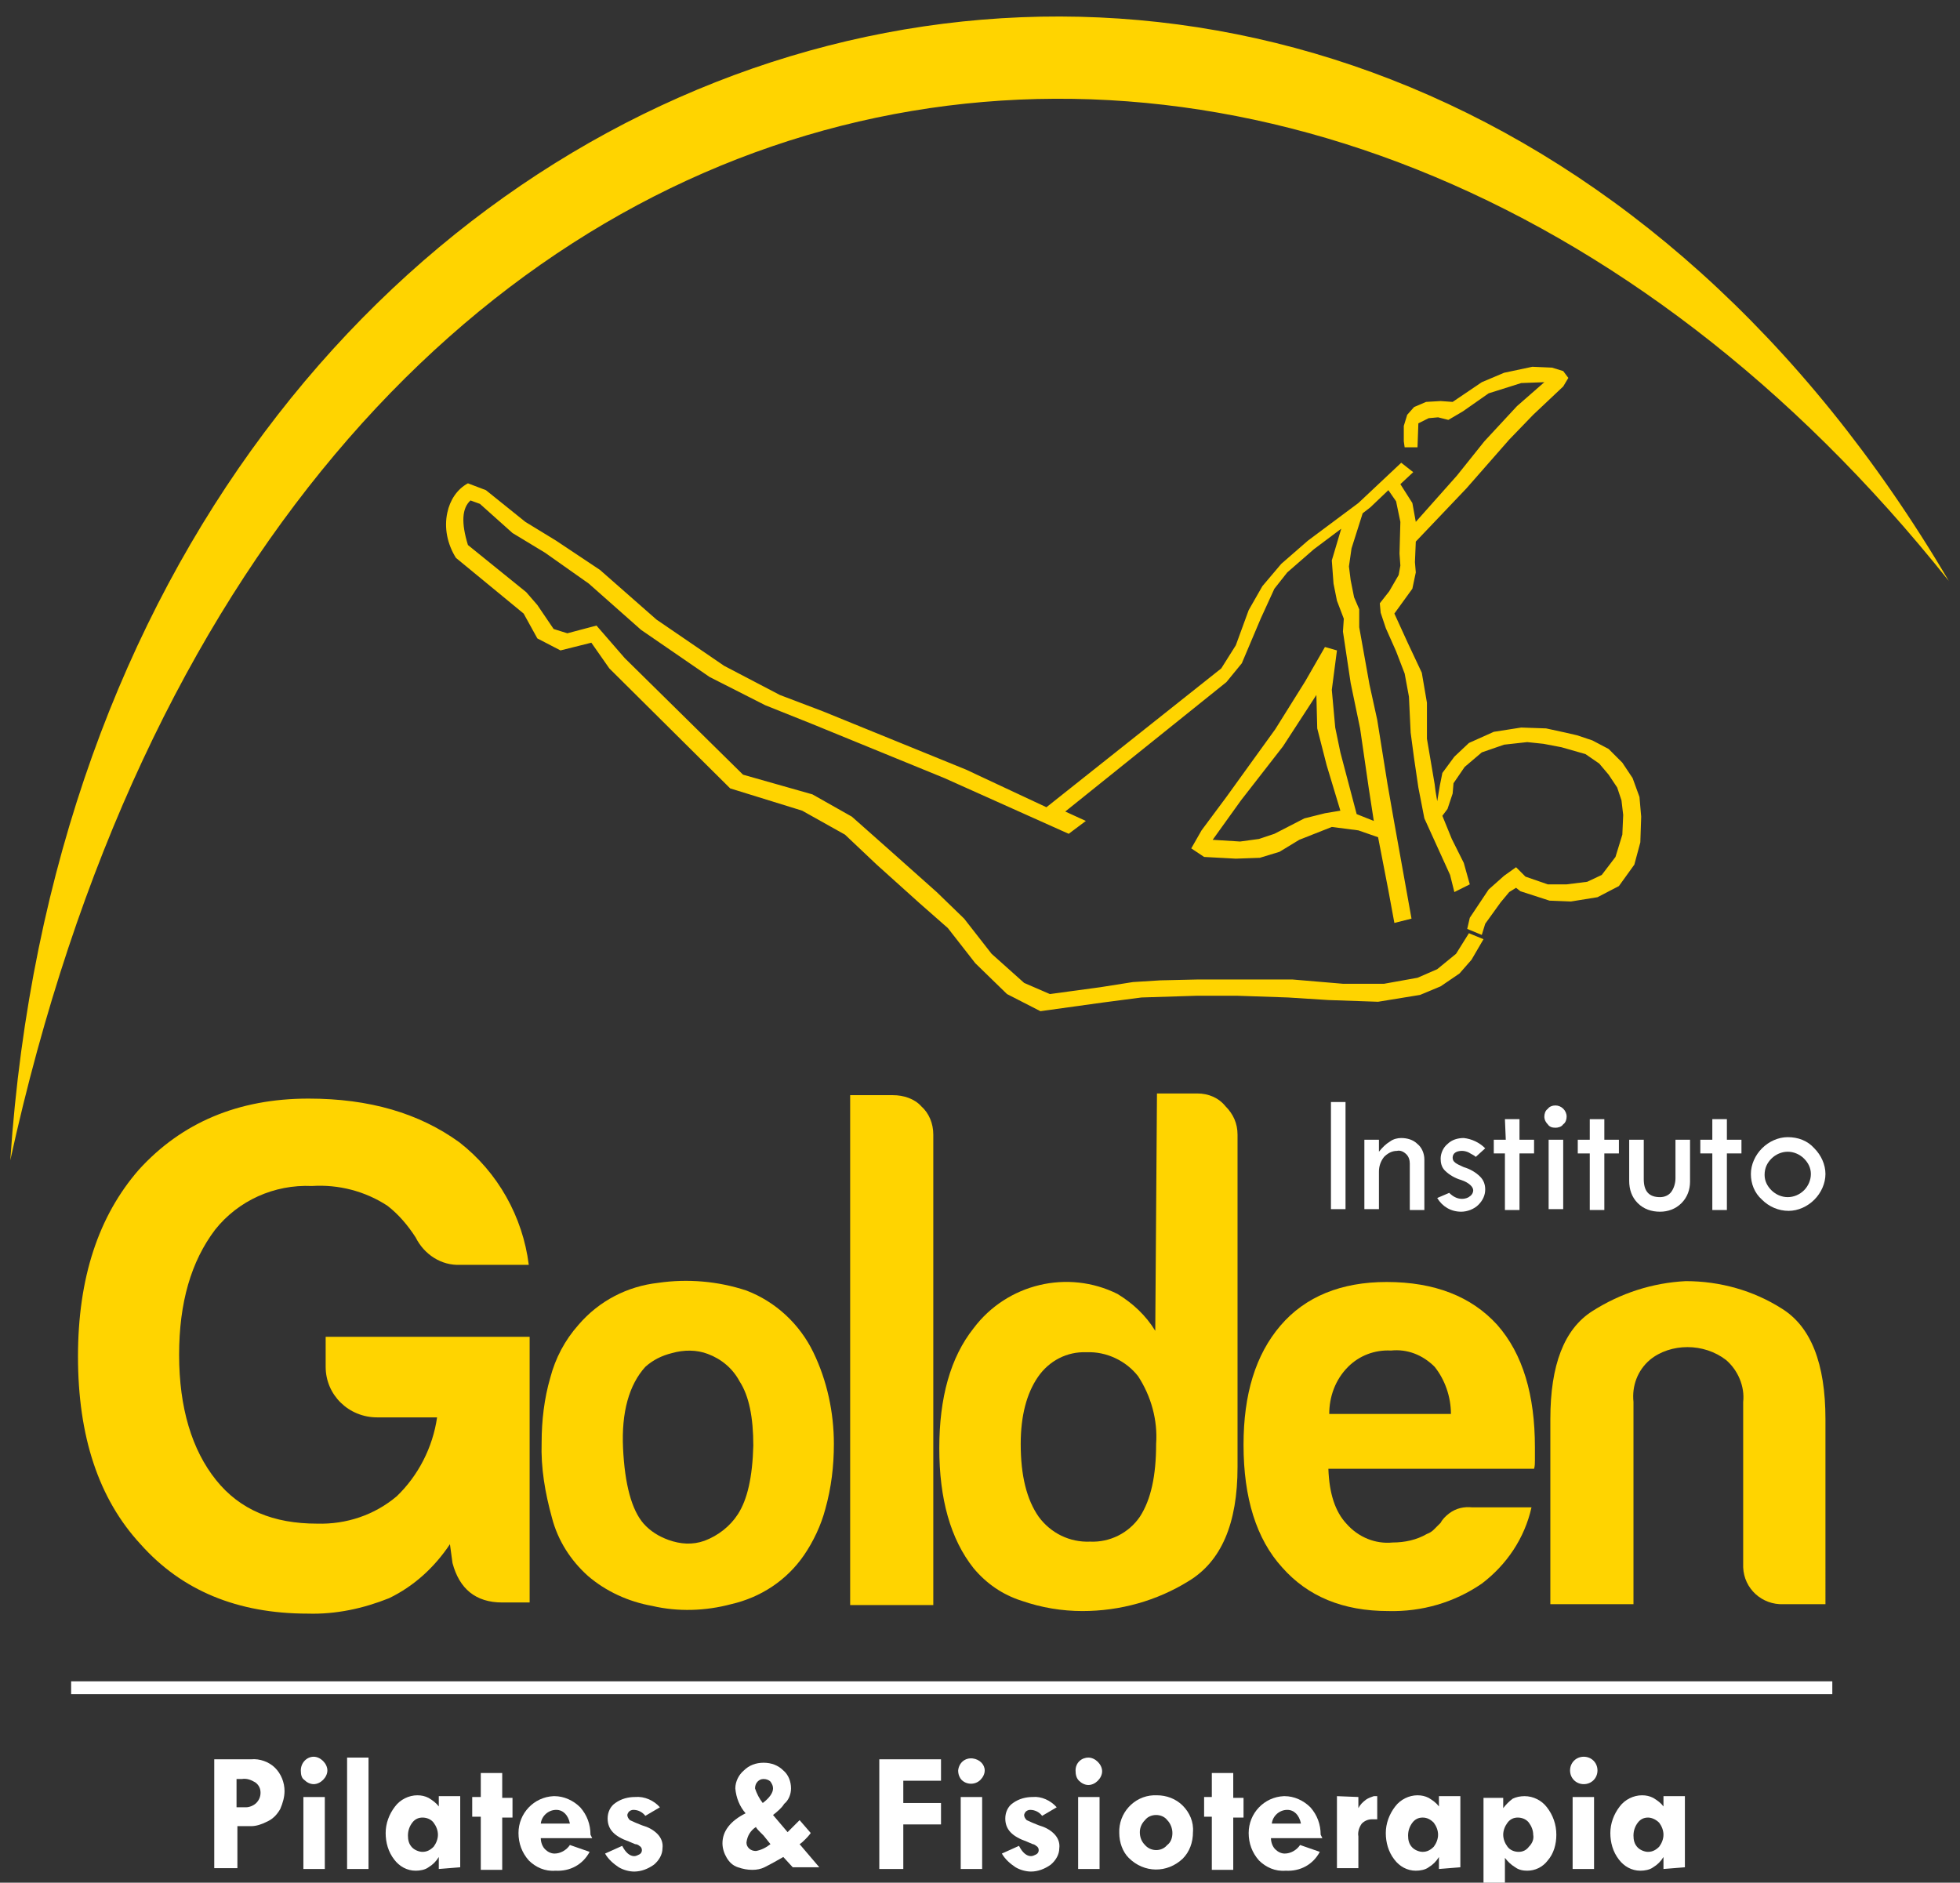
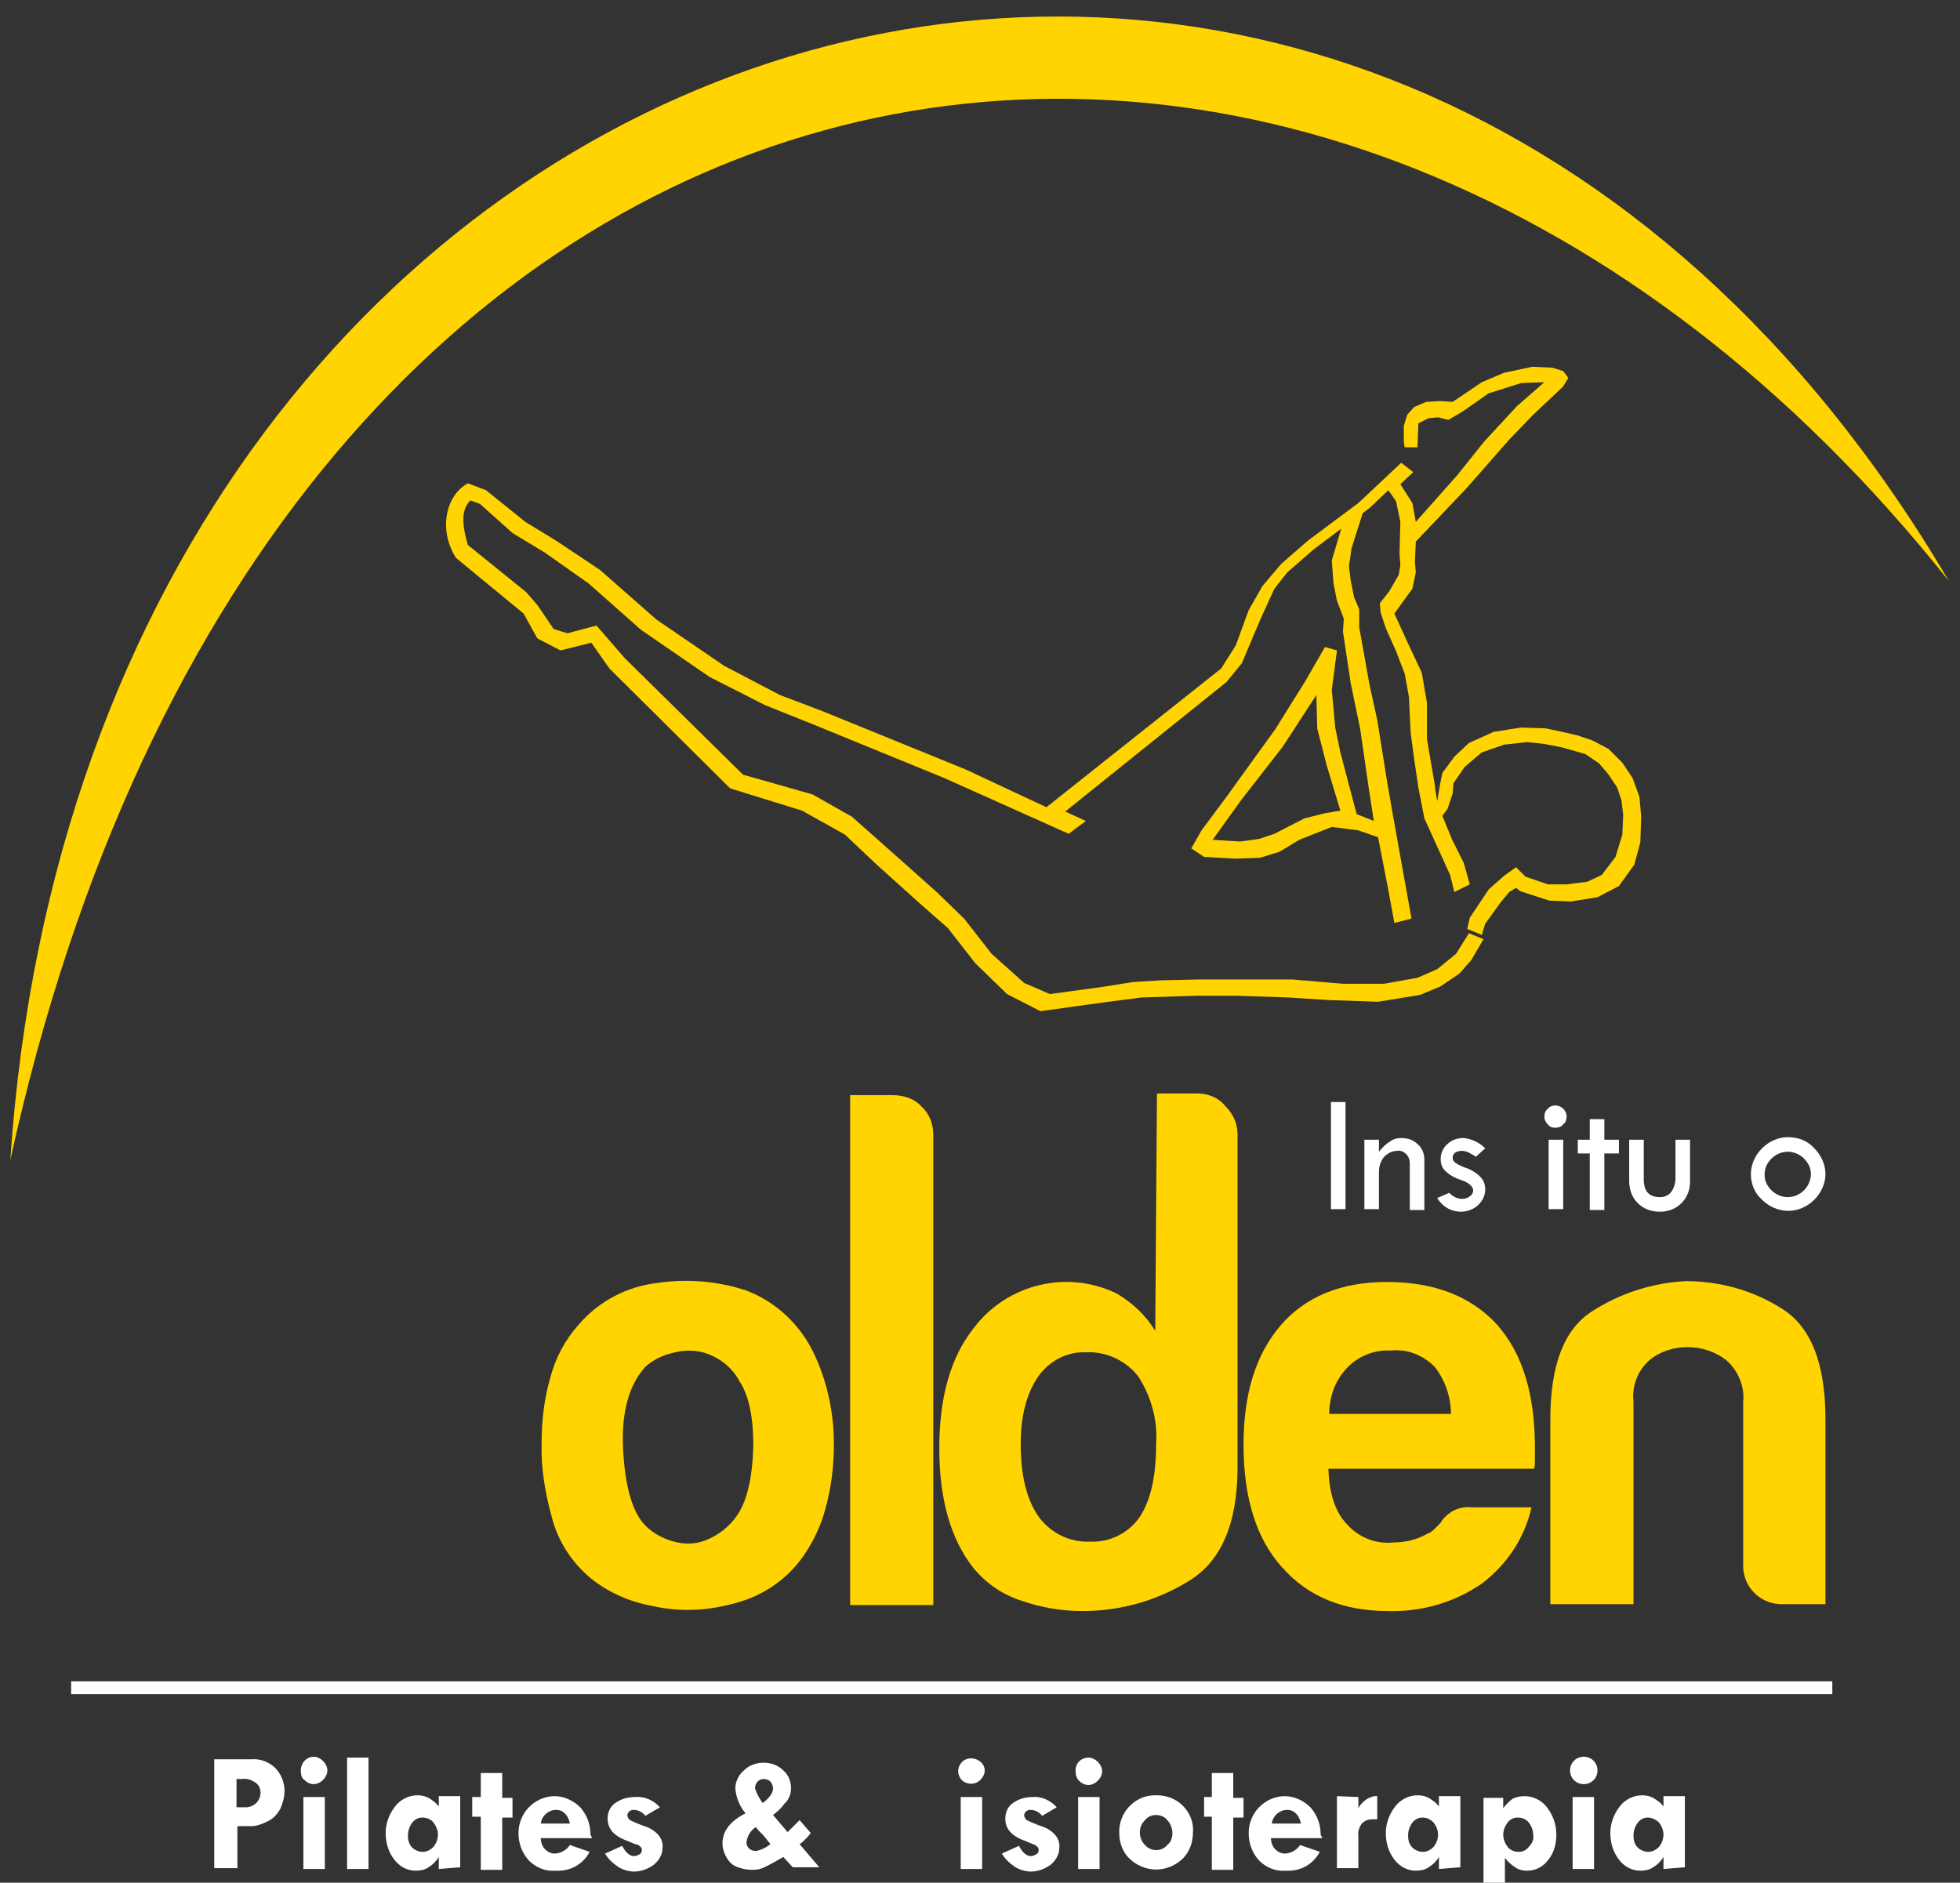
<svg xmlns="http://www.w3.org/2000/svg" version="1.1" id="Camada_1" x="0px" y="0px" viewBox="0 0 228.7 219.7" style="enable-background:new 0 0 228.7 219.7;" xml:space="preserve">
  <rect x="0" y="0" width="228.7" height="219.7" fill="#333333" stroke="none" />
  <style type="text/css">
	.st0{fill:#FFFFFF;}
	.st1{fill:#FFD400;}
</style>
  <rect x="8.3" y="196.2" class="st0" width="205.5" height="1.5" />
  <path class="st0" d="M24.9,205.3h4.4c1-0.1,2.1,0.3,2.8,1c0.7,0.7,1.1,1.7,1.1,2.7c0,0.7-0.2,1.4-0.5,2.1c-0.4,0.7-0.9,1.2-1.6,1.5  c-0.6,0.3-1.2,0.5-1.8,0.5h-1.6v4.9h-2.7V205.3z M27.6,207.6v3.3h1.1c0.4,0,0.9-0.2,1.2-0.5c0.3-0.3,0.5-0.7,0.5-1.2  c0-0.5-0.2-0.9-0.6-1.2c-0.5-0.3-1-0.5-1.6-0.4L27.6,207.6z" />
  <path class="st0" d="M35.1,206.6c0-0.9,0.7-1.6,1.5-1.6c0,0,0,0,0,0c0.4,0,0.8,0.2,1.1,0.5c0.3,0.3,0.5,0.7,0.5,1.1  c0,0.4-0.2,0.8-0.5,1.1c-0.3,0.3-0.7,0.5-1.1,0.5c-0.4,0-0.8-0.2-1.1-0.5C35.2,207.5,35.1,207.1,35.1,206.6z M35.4,209.7h2.5v8.4  h-2.5V209.7z" />
  <path class="st0" d="M40.5,205.1H43v13h-2.5V205.1z" />
  <path class="st0" d="M51.2,218.1v-1.4l0,0c-0.3,0.5-0.7,0.9-1.2,1.2c-0.4,0.3-1,0.4-1.5,0.4c-1,0-1.9-0.5-2.5-1.3  c-0.7-0.9-1-2-1-3.1c0-1.1,0.4-2.2,1.1-3.1c0.6-0.8,1.6-1.3,2.6-1.3c0.5,0,0.9,0.1,1.3,0.3c0.5,0.3,0.9,0.6,1.2,1v-1.2h2.5v8.3  L51.2,218.1z M49.3,212.1c-0.5,0-0.9,0.2-1.2,0.6c-0.3,0.4-0.5,0.9-0.5,1.5c0,0.5,0.1,1,0.5,1.4c0.3,0.3,0.8,0.5,1.2,0.5  c0.5,0,0.9-0.2,1.3-0.6c0.3-0.4,0.5-0.9,0.5-1.4c0-0.5-0.2-1-0.5-1.4C50.3,212.3,49.8,212.1,49.3,212.1L49.3,212.1z" />
  <path class="st0" d="M56.1,206.9h2.5v2.9h1.2v2.3h-1.2v6.1h-2.5V212h-1v-2.3h1V206.9z" />
  <path class="st0" d="M69.1,214.5h-6c0,0.5,0.2,1,0.5,1.3c0.3,0.3,0.7,0.5,1.1,0.5c0.7,0,1.4-0.4,1.8-1l2.3,0.8  c-0.8,1.5-2.3,2.3-4,2.2c-1.2,0.1-2.3-0.4-3.1-1.2c-0.8-0.9-1.2-2-1.2-3.2c0-2.3,1.8-4.2,4.1-4.3c0,0,0.1,0,0.1,0  c1.1,0,2.2,0.5,3,1.3c0.8,0.9,1.2,2,1.2,3.2L69.1,214.5z M63.1,212.8h3.4c-0.2-1-0.8-1.6-1.6-1.6C64,211.2,63.2,211.9,63.1,212.8  C63.1,212.8,63.1,212.8,63.1,212.8z" />
  <path class="st0" d="M77,210.9l-1.7,1c-0.3-0.4-0.8-0.7-1.4-0.7c-0.2,0-0.4,0.1-0.5,0.2c-0.1,0.1-0.2,0.3-0.2,0.4  c0,0.2,0.1,0.4,0.3,0.6c0.4,0.2,0.9,0.4,1.4,0.6c0.7,0.2,1.3,0.5,1.8,1c0.4,0.4,0.7,1,0.6,1.7c0,0.7-0.4,1.4-1,1.9  c-0.7,0.5-1.5,0.8-2.3,0.8c-0.6,0-1.3-0.2-1.8-0.5c-0.6-0.4-1.2-0.9-1.6-1.6l2-0.9c0.4,0.8,0.9,1.2,1.4,1.2c0.2,0,0.4-0.1,0.6-0.2  c0.2-0.1,0.3-0.3,0.3-0.5c0-0.2-0.1-0.4-0.3-0.5c-0.1-0.1-0.3-0.2-0.5-0.2c-0.2-0.1-0.5-0.2-0.7-0.3c-1.7-0.6-2.5-1.4-2.5-2.7  c0-0.7,0.3-1.4,0.9-1.8c0.7-0.5,1.5-0.7,2.3-0.7C75.2,209.6,76.3,210.1,77,210.9z" />
  <path class="st0" d="M90.2,211.8l1.7,2l1.4-1.4l1.3,1.5c0,0-0.2,0.3-0.6,0.7c-0.2,0.2-0.5,0.5-0.7,0.6l2.3,2.7h-3.1l-1.1-1.2  c-0.7,0.4-1.4,0.8-2.2,1.2c-0.4,0.2-0.9,0.3-1.4,0.3c-0.6,0-1.1-0.1-1.7-0.3c-0.6-0.2-1-0.6-1.3-1.1c-0.3-0.5-0.5-1.1-0.5-1.7  c0-1.4,0.9-2.6,2.7-3.5c-0.7-0.8-1.1-1.8-1.2-2.9c0-0.8,0.4-1.6,1-2.1c0.6-0.6,1.4-0.9,2.3-0.9c0.9,0,1.7,0.3,2.3,0.9  c0.6,0.5,0.9,1.3,0.9,2.1c0,0.7-0.3,1.4-0.8,1.8C91.2,211,90.7,211.4,90.2,211.8z M89.1,214.2l-0.4-0.4c-0.2-0.2-0.4-0.4-0.5-0.6  c-0.6,0.4-1,1-1.1,1.8c0,0.3,0.1,0.5,0.3,0.7c0.2,0.2,0.5,0.3,0.8,0.3c0.6-0.1,1.2-0.4,1.7-0.8L89.1,214.2z M89,210.4  c0.8-0.6,1.2-1.2,1.2-1.7c0-0.3-0.1-0.5-0.3-0.8c-0.2-0.2-0.5-0.3-0.8-0.3c-0.3,0-0.5,0.1-0.7,0.3c-0.2,0.2-0.3,0.5-0.3,0.8  C88.3,209.3,88.6,209.9,89,210.4z" />
-   <path class="st0" d="M102.6,205.3h7.2v2.5h-4.4v2.6h4.4v2.5h-4.4v5.2h-2.8V205.3z" />
  <path class="st0" d="M111.8,206.6c0.1-0.9,0.8-1.5,1.7-1.4c0.8,0.1,1.4,0.7,1.4,1.4c0,0.4-0.2,0.8-0.5,1.1c-0.6,0.6-1.6,0.6-2.2,0  c0,0,0,0,0,0C112,207.5,111.8,207.1,111.8,206.6z M112.1,209.7h2.5v8.4h-2.5V209.7z" />
  <path class="st0" d="M123.3,210.9l-1.7,1c-0.3-0.4-0.8-0.7-1.4-0.7c-0.2,0-0.4,0.1-0.5,0.2c-0.1,0.1-0.2,0.3-0.2,0.4  c0,0.2,0.1,0.4,0.3,0.6c0.4,0.2,0.9,0.4,1.4,0.6c0.7,0.2,1.3,0.5,1.8,1c0.4,0.4,0.7,1,0.6,1.7c0,0.7-0.4,1.4-1,1.9  c-0.7,0.5-1.5,0.8-2.3,0.8c-0.6,0-1.3-0.2-1.8-0.5c-0.6-0.4-1.2-0.9-1.6-1.6l2-0.9c0.4,0.8,0.9,1.2,1.4,1.2c0.2,0,0.4-0.1,0.6-0.2  c0.2-0.1,0.3-0.3,0.3-0.5c0-0.2-0.1-0.4-0.3-0.5c-0.1-0.1-0.3-0.2-0.4-0.2c-0.2-0.1-0.5-0.2-0.7-0.3c-1.7-0.6-2.5-1.4-2.5-2.7  c0-0.7,0.3-1.4,0.9-1.8c0.7-0.5,1.5-0.7,2.3-0.7C121.5,209.6,122.6,210.1,123.3,210.9z" />
  <path class="st0" d="M125.5,206.6c0-0.9,0.7-1.5,1.5-1.5c0.4,0,0.8,0.2,1.1,0.5c0.3,0.3,0.5,0.7,0.5,1.1c0,0.4-0.2,0.8-0.5,1.1  c-0.3,0.3-0.7,0.5-1.1,0.5c-0.4,0-0.8-0.2-1.1-0.5C125.6,207.5,125.5,207.1,125.5,206.6z M125.8,209.7h2.5v8.4h-2.5L125.8,209.7z" />
  <path class="st0" d="M130.6,213.9c-0.1-2.3,1.7-4.3,4-4.4c0.1,0,0.3,0,0.4,0c1.1,0,2.2,0.4,3,1.2c0.8,0.8,1.3,1.9,1.2,3.1  c0,1.2-0.4,2.3-1.2,3.1c-1.8,1.7-4.5,1.7-6.3-0.1C131,216.1,130.6,215,130.6,213.9z M136.8,213.9c0-0.5-0.2-1.1-0.6-1.5  c-0.3-0.4-0.8-0.6-1.3-0.6c-0.5,0-1,0.2-1.3,0.6c-0.4,0.4-0.6,0.9-0.6,1.4c0,0.6,0.2,1.1,0.6,1.5c0.6,0.7,1.7,0.8,2.4,0.2  c0.1-0.1,0.2-0.2,0.2-0.2C136.6,215,136.8,214.5,136.8,213.9z" />
  <path class="st0" d="M141.4,206.9h2.5v2.9h1.2v2.3h-1.2v6.1h-2.5V212h-0.9v-2.3h0.9V206.9z" />
  <path class="st0" d="M154.3,214.5h-6c0,0.5,0.2,1,0.5,1.3c0.3,0.3,0.7,0.5,1.1,0.5c0.7,0,1.4-0.4,1.8-1l2.3,0.8  c-0.8,1.5-2.3,2.3-4,2.2c-1.2,0.1-2.3-0.4-3.1-1.2c-0.8-0.9-1.2-2-1.2-3.2c0-2.3,1.8-4.2,4.1-4.3c0,0,0.1,0,0.1,0  c1.1,0,2.2,0.5,3,1.3c0.8,0.9,1.2,2,1.2,3.2L154.3,214.5z M148.4,212.8h3.4c-0.2-1-0.8-1.6-1.6-1.6  C149.3,211.2,148.5,211.9,148.4,212.8C148.4,212.8,148.4,212.8,148.4,212.8z" />
  <path class="st0" d="M158.5,209.7v1.3l0,0c0.2-0.4,0.5-0.7,0.9-1c0.3-0.2,0.6-0.3,0.9-0.4c0.1,0,0.3,0,0.4,0v2.7c-0.2,0-0.4,0-0.6,0  c-0.5,0-0.9,0.2-1.2,0.5c-0.3,0.4-0.5,1-0.4,1.5v3.7H156v-8.4L158.5,209.7z" />
  <path class="st0" d="M167.9,218.1v-1.4l0,0c-0.3,0.5-0.7,0.9-1.2,1.2c-0.4,0.3-1,0.4-1.5,0.4c-1,0-1.9-0.5-2.5-1.3  c-0.7-0.9-1-2-1-3.1c0-1.1,0.4-2.2,1.1-3.1c0.6-0.8,1.6-1.3,2.6-1.3c0.5,0,0.9,0.1,1.3,0.3c0.5,0.3,0.9,0.6,1.2,1v-1.2h2.5v8.3  L167.9,218.1z M166,212.1c-0.5,0-0.9,0.2-1.2,0.6c-0.3,0.4-0.5,0.9-0.5,1.5c0,0.5,0.1,1,0.5,1.4c0.3,0.3,0.8,0.5,1.2,0.5  c0.5,0,0.9-0.2,1.3-0.6c0.3-0.4,0.5-0.9,0.5-1.4c0-0.5-0.2-1-0.5-1.4C166.9,212.3,166.5,212.1,166,212.1L166,212.1z" />
  <path class="st0" d="M175.4,209.8v1.2l0,0c0.3-0.4,0.7-0.8,1.1-1.1c0.4-0.2,0.9-0.3,1.4-0.3c1,0,2,0.5,2.6,1.3  c0.7,0.9,1.1,2,1.1,3.2c0,1.1-0.3,2.2-1,3c-0.6,0.8-1.5,1.2-2.4,1.2c-0.5,0-1-0.1-1.4-0.4c-0.5-0.3-0.9-0.7-1.2-1.1l0,0v5h-2.5v-12  L175.4,209.8z M178.9,214.1c0-0.5-0.2-1-0.5-1.4c-0.3-0.4-0.8-0.6-1.3-0.6c-0.5,0-0.9,0.2-1.2,0.6c-0.3,0.4-0.5,0.9-0.5,1.4  c0,0.5,0.2,1,0.5,1.4c0.3,0.4,0.8,0.6,1.3,0.6c0.5,0,0.9-0.2,1.2-0.6C178.8,215.1,179,214.6,178.9,214.1L178.9,214.1z" />
  <path class="st0" d="M183.2,206.6c0-0.9,0.7-1.6,1.6-1.6s1.6,0.7,1.6,1.6s-0.7,1.6-1.6,1.6S183.2,207.5,183.2,206.6z M183.5,209.7  h2.5v8.4h-2.5V209.7z" />
  <path class="st0" d="M194.1,218.1v-1.4l0,0c-0.3,0.5-0.7,0.9-1.2,1.2c-0.4,0.3-1,0.4-1.5,0.4c-1,0-1.9-0.5-2.5-1.3  c-0.7-0.9-1-2-1-3.1c0-1.1,0.4-2.2,1.1-3.1c0.6-0.8,1.6-1.3,2.6-1.3c0.5,0,0.9,0.1,1.3,0.3c0.5,0.3,0.9,0.6,1.2,1v-1.2h2.5v8.3  L194.1,218.1z M192.3,212.1c-0.5,0-0.9,0.2-1.2,0.6c-0.3,0.4-0.5,0.9-0.5,1.5c0,0.5,0.1,1,0.5,1.4c0.3,0.3,0.8,0.5,1.2,0.5  c0.5,0,0.9-0.2,1.3-0.6c0.3-0.4,0.5-0.9,0.5-1.4c0-0.5-0.2-1-0.5-1.4C193.2,212.3,192.7,212.1,192.3,212.1L192.3,212.1z" />
  <path class="st1" d="M213,187.2h-4.9c-2.5,0.1-4.6-1.8-4.7-4.3c0-0.1,0-0.3,0-0.4v-18.9c0.2-1.8-0.6-3.7-2-4.9  c-1.3-1-2.9-1.5-4.5-1.5c-1.6,0-3.2,0.5-4.4,1.5c-1.4,1.2-2.1,3-1.9,4.9v23.6h-9.7v-21.6c0-6.3,1.6-10.5,4.9-12.6  c3.3-2.1,7-3.3,10.9-3.5c4,0,7.9,1.1,11.2,3.2c3.4,2.1,5.1,6.4,5.1,12.9L213,187.2z" />
  <path class="st1" d="M155.1,165h14.2c0-2-0.7-4-1.9-5.5c-1.4-1.4-3.2-2.1-5.1-1.9c-1.9-0.1-3.7,0.6-5,1.9  C155.8,161,155.1,163,155.1,165 M171.8,175.9h6.9c-0.8,3.6-2.9,6.7-5.8,8.9c-3.2,2.2-7,3.3-10.9,3.2c-5.3,0-9.4-1.7-12.4-5.1  c-3-3.3-4.5-8.1-4.5-14.3c0-5.9,1.4-10.5,4.3-13.9s7.1-5.1,12.4-5.1c5.6,0,9.9,1.7,12.9,5c3,3.4,4.4,8.2,4.4,14.3v1.5  c0,0.3,0,0.7-0.1,1h-24c0.1,2.9,0.8,5,2.1,6.4c1.4,1.6,3.4,2.4,5.4,2.2c1.4,0,2.8-0.3,4-1c0.3-0.1,0.6-0.3,0.8-0.5l0.8-0.8  c0.2-0.4,0.6-0.8,1-1.1C169.9,176,170.8,175.8,171.8,175.9L171.8,175.9z" />
  <path class="st1" d="M119.1,168.5c0,3.7,0.7,6.5,2.1,8.5c1.4,1.9,3.6,3,6,2.9c2.3,0.1,4.5-1,5.8-2.9c1.3-2,1.9-4.8,1.9-8.5  c0.2-2.8-0.6-5.6-2.1-7.9c-1.4-1.8-3.7-2.9-6-2.8c-2.3-0.1-4.4,1-5.7,2.9C119.8,162.6,119.1,165.2,119.1,168.5 M135,127.6h4.7  c1.3,0,2.5,0.5,3.3,1.5c0.9,0.9,1.4,2,1.4,3.3v38.8c0,6.6-1.9,11-5.7,13.3c-3.7,2.3-8,3.5-12.4,3.5c-2.4,0-4.8-0.4-7.1-1.2  c-2.2-0.7-4.1-2-5.6-3.8c-2.7-3.4-4-8.1-4-14c0-5.9,1.3-10.6,4-14c3.9-5.2,11-6.9,16.8-4c1.8,1.1,3.3,2.5,4.4,4.3L135,127.6z" />
  <path class="st1" d="M99.2,127.8h5c1.2,0,2.5,0.4,3.3,1.3c0.9,0.8,1.4,2,1.4,3.3v54.9h-9.7V127.8z" />
  <path class="st1" d="M75.3,159.5c-1.9,2.1-2.8,5.3-2.6,9.5s1,7.2,2.4,8.8c0.8,0.9,1.8,1.5,2.9,1.9c1.4,0.5,2.8,0.6,4.2,0.1  c1.6-0.6,3-1.7,3.9-3.1c1.1-1.7,1.7-4.3,1.8-8c0-3.3-0.5-5.8-1.6-7.5c-0.8-1.5-2.1-2.6-3.7-3.2c-1.3-0.5-2.8-0.5-4.2-0.1  C77.2,158.2,76.2,158.7,75.3,159.5 M68.6,183.9c-2-1.8-3.5-4.1-4.2-6.8c-0.8-2.9-1.3-5.8-1.2-8.8c0-2.5,0.3-5.1,1-7.5  c0.6-2.3,1.7-4.4,3.3-6.2c2.4-2.8,5.7-4.5,9.3-4.9c3.4-0.5,7-0.2,10.3,0.9c3.4,1.3,6.2,3.9,7.8,7.2c1.6,3.3,2.4,7,2.4,10.7  c0,2.6-0.3,5.1-1,7.6c-0.5,1.9-1.4,3.8-2.5,5.4c-2,2.9-5,4.9-8.5,5.7c-3,0.8-6.2,0.9-9.2,0.2C73.3,186.9,70.7,185.7,68.6,183.9z" />
-   <path class="st1" d="M52.5,180.2c-1.8,2.7-4.2,4.9-7.1,6.3c-3,1.2-6.2,1.9-9.5,1.8c-8.2,0-14.7-2.7-19.5-8.1  c-4.9-5.3-7.3-12.6-7.3-21.9c0-9.2,2.4-16.4,7.1-21.8c5-5.5,11.6-8.3,19.8-8.3c7.1,0,12.9,1.7,17.6,5.1c4.5,3.5,7.4,8.7,8.1,14.3h-8  c-2.2,0.1-4.2-1.2-5.2-3.2c-0.9-1.4-2-2.7-3.3-3.7c-2.6-1.7-5.7-2.5-8.8-2.3c-4.4-0.2-8.6,1.7-11.3,5.1c-2.8,3.7-4.2,8.5-4.2,14.6  c0,6.2,1.5,11.1,4.3,14.6s6.7,5.1,11.8,5.1c3.4,0.1,6.7-1,9.3-3.2c2.5-2.4,4.2-5.7,4.7-9.2h-7c-3.3,0-6-2.6-6-5.9c0,0,0-0.1,0-0.1  V156h23.8v31h-3.2c-3.1,0-5-1.6-5.8-4.6L52.5,180.2z" />
  <path class="st0" d="M155.3,128.6h1.7v12.5h-1.7L155.3,128.6z" />
  <path class="st0" d="M159.2,141.1V133h1.7v1.4c0.4-0.5,0.8-0.9,1.3-1.2c0.4-0.3,0.9-0.4,1.3-0.4c0.7,0,1.4,0.2,1.9,0.7  c0.5,0.4,0.8,1.1,0.8,1.8v5.9h-1.7v-5.4c0-0.4-0.1-0.8-0.4-1.1c-0.3-0.3-0.7-0.5-1.1-0.4c-0.6,0-1.1,0.3-1.5,0.7  c-0.4,0.5-0.6,1.1-0.6,1.7v4.4H159.2z" />
  <path class="st0" d="M173.3,134l-1.1,1c-0.2-0.2-0.5-0.3-0.8-0.5c-0.2-0.1-0.5-0.2-0.8-0.2c-0.7,0-1.1,0.3-1.1,0.8s0.4,0.7,1.3,1.1  c0.7,0.2,1.4,0.6,1.9,1.1c0.4,0.4,0.6,0.9,0.6,1.5c0,0.7-0.3,1.3-0.8,1.8c-0.5,0.5-1.3,0.8-2,0.8c-1.2,0-2.2-0.6-2.8-1.6l1.4-0.6  c0.4,0.4,0.9,0.7,1.5,0.7c0.3,0,0.7-0.1,0.9-0.3c0.2-0.1,0.4-0.4,0.4-0.7c0-0.4-0.5-0.9-1.4-1.2c-0.7-0.2-1.4-0.6-1.9-1.1  c-0.4-0.4-0.5-0.9-0.5-1.4c0-0.6,0.3-1.3,0.8-1.7c0.5-0.5,1.2-0.7,1.9-0.7C171.7,132.9,172.6,133.3,173.3,134z" />
-   <path class="st0" d="M175.6,130.6h1.7v2.4h1.7v1.6h-1.7v6.6h-1.7v-6.6h-1.3V133h1.4L175.6,130.6z" />
  <path class="st0" d="M180.2,130.3c0-0.3,0.1-0.7,0.4-0.9c0.2-0.3,0.6-0.4,0.9-0.4c0.7,0,1.3,0.6,1.3,1.3c0,0.3-0.1,0.7-0.4,0.9  c-0.2,0.3-0.6,0.4-0.9,0.4c-0.4,0-0.7-0.1-0.9-0.4C180.4,131,180.2,130.7,180.2,130.3z M180.7,133h1.7v8.1h-1.7V133z" />
  <path class="st0" d="M185.5,130.6h1.7v2.4h1.7v1.6h-1.7v6.6h-1.7v-6.6h-1.4V133h1.4V130.6z" />
  <path class="st0" d="M190.1,133h1.7v4.6c0,1.4,0.6,2.1,1.9,2.1c0.5,0,1-0.2,1.3-0.6c0.3-0.4,0.5-1,0.5-1.6V133h1.7v4.9  c0,0.9-0.3,1.8-1,2.5c-0.7,0.7-1.6,1-2.5,1c-1,0-1.9-0.3-2.6-1c-0.7-0.7-1-1.6-1-2.6L190.1,133z" />
-   <path class="st0" d="M199.8,130.6h1.7v2.4h1.7v1.6h-1.7v6.6h-1.7v-6.6h-1.4V133h1.4V130.6z" />
  <path class="st0" d="M204.3,137c0-1.1,0.5-2.2,1.3-3c0.8-0.8,1.9-1.3,3-1.3c1.2,0,2.3,0.4,3.1,1.3c0.8,0.8,1.3,1.9,1.3,3  c0,1.1-0.5,2.2-1.3,3c-0.8,0.8-1.9,1.3-3,1.3c-1.2,0-2.3-0.5-3.1-1.3C204.7,139.2,204.3,138.1,204.3,137z M211.3,137  c0-0.7-0.3-1.3-0.8-1.8c-0.5-0.5-1.2-0.8-1.9-0.8c-0.7,0-1.4,0.3-1.9,0.8c-0.5,0.5-0.8,1.1-0.8,1.9c0,0.7,0.3,1.3,0.8,1.8  c0.5,0.5,1.2,0.8,1.9,0.8c0.7,0,1.4-0.3,1.9-0.8C211,138.4,211.3,137.7,211.3,137L211.3,137z" />
  <path class="st1" d="M227.4,67.8C153.9-24.6,31.7-4,1.2,135.4C10.4-2.3,159.2-47.9,227.4,67.8" />
  <path class="st1" d="M54.6,56.4l2.1,0.8l4.6,3.7l3.6,2.2l5.1,3.4l6.6,5.8l7.9,5.4l6.5,3.4l5,1.9l16.7,6.8l9.4,4.4L142.5,78l1.7-2.7  l1.5-4.1l1.6-2.8l2.2-2.6l3.1-2.7l5.9-4.4l5-4.7l1.4,1.1l-1.5,1.4l1.4,2.2l0.4,2.2l4.8-5.4l3.2-4l3.8-4.1l3.2-2.8l-2.7,0.1l-3.8,1.2  l-3,2.1L169,49l-1.2-0.3l-1.1,0.1l-1.2,0.6l-0.1,2.8h-1.5l-0.1-0.7v-1.8l0.4-1.3l0.8-0.9l1.4-0.6l1.7-0.1l1.4,0.1l3.4-2.3l2.6-1.1  l3.3-0.7l2.3,0.1l1.3,0.4l0.6,0.8l-0.6,1l-3.5,3.3l-2.8,2.9l-5,5.7l-5.9,6.2l-0.1,2.4l0.1,1.2l-0.4,1.9l-2.1,2.9l1.6,3.5l1.6,3.4  l0.6,3.5v4.2l0.9,5.3l0.1,0.8l0.2,1.2l0.3-1.8l0.3-1.5l1.4-1.9l1.7-1.6l2.9-1.3l3.2-0.5l2.9,0.1l2.3,0.5l1.3,0.3l1.8,0.6l1.9,1  l1.6,1.6l1.2,1.8l0.8,2.2l0.2,2.3l-0.1,3l-0.7,2.6l-1.8,2.5l-2.5,1.3l-3.1,0.5l-2.5-0.1l-3.4-1.1l-0.5-0.4l-0.8,0.5l-1,1.2l-1.8,2.5  l-0.4,1.3l-1.7-0.7l0.3-1.3l2.2-3.3l1.8-1.6l1.4-1l1.1,1.1l2.6,0.9h2.2l2.4-0.3l1.7-0.8l1.6-2.1l0.8-2.6l0.1-2.3l-0.2-1.7l-0.5-1.5  l-1-1.5l-1.1-1.3l-1.6-1.1l-2.8-0.8l-2.1-0.4l-1.9-0.2l-2.7,0.3l-2.6,0.9l-2,1.7l-1.3,1.9l-0.1,1.2l-0.6,1.8l-0.6,0.8l1.1,2.7  l1.4,2.8l0.7,2.5l-1.8,0.9l-0.5-2l-1.5-3.3l-1.5-3.3l-0.7-3.6l-0.5-3.4l-0.4-3l-0.2-4.2l-0.5-2.7l-1-2.6l-1.2-2.7l-0.6-1.8l-0.1-1.1  l1.1-1.4l1.1-1.9l0.2-1.1l-0.1-1.4l0.1-3.7l-0.5-2.4l-0.9-1.3l-2.1,2l-0.9,0.7l-1.3,4.1l-0.3,2.1l0.2,1.6l0.4,2l0.6,1.4v2.1l1.2,6.7  l0.9,4.1l1.2,7.5l0.7,4l2.1,11.7l-2,0.5l-0.7-3.8l-1.2-6.2l-2.3-0.8l-3.1-0.4l-3.8,1.5l-2.3,1.4l-2.3,0.7l-2.8,0.1l-3.7-0.2l-1.5-1  l1.2-2.1l2.9-3.9l3.1-4.3l2.6-3.6l3.5-5.6l2.3-4l1.4,0.4l-0.6,4.6l0.4,4.4l0.6,2.9l-1.6,1.5l-1.1-4.3l-0.1-3.9l-3.9,6l-4.9,6.3  l-3.3,4.6l3.2,0.2l2.2-0.3l1.8-0.6l3.5-1.8l2.4-0.6l1.8-0.3l-1.6-5.3l1.6-1.5l1.9,7.2l2,0.8l-0.6-3.9l-1-6.9l-1.1-5.3l-0.9-6  l0.1-1.5l-0.8-2.1l-0.4-2l-0.2-2.7l1.1-3.7l-3.2,2.4l-3.1,2.7l-1.5,1.9l-1.6,3.5l-2.2,5.2l-1.8,2.2l-18.8,15.1l2.4,1.1l-2,1.5  l-14.5-6.5l-15.4-6.3l-5.5-2.2L82.8,79l-8-5.5l-6.1-5.4l-5.1-3.6l-3.8-2.3L56,58.8l-1.1-0.4c-1,0.9-1.1,2.6-0.3,5.2l6.8,5.5l1.3,1.5  l1.9,2.8l1.6,0.5l3.4-0.9l3.3,3.8l13.8,13.6l8.1,2.3l4.6,2.6l4.4,3.9l5.5,4.9l3.2,3.1l3.2,4.1l3.8,3.4l3,1.3l5.9-0.8l3.8-0.6  l3.2-0.2l4.4-0.1h4.9h6.1l5.9,0.5h4.8l3.9-0.7l2.3-1l2.2-1.8l1.5-2.4l1.7,0.7l-1.4,2.4l-1.4,1.6l-2.2,1.5l-2.4,1l-4.9,0.8l-5.8-0.2  l-4.7-0.3l-5.9-0.2h-4.8l-6.4,0.2l-4.6,0.6l-7.2,1l-3.9-2l-3.7-3.6l-3.2-4.1l-3.3-2.9l-5-4.5l-3.7-3.5l-5-2.8L85.2,92L71.1,78L69,75  l-3.6,0.9l-2.7-1.4l-1.6-2.9l-7.9-6.5c-1-1.6-1.4-3.5-1-5.3C52.5,58.4,53.3,57.1,54.6,56.4" />
</svg>